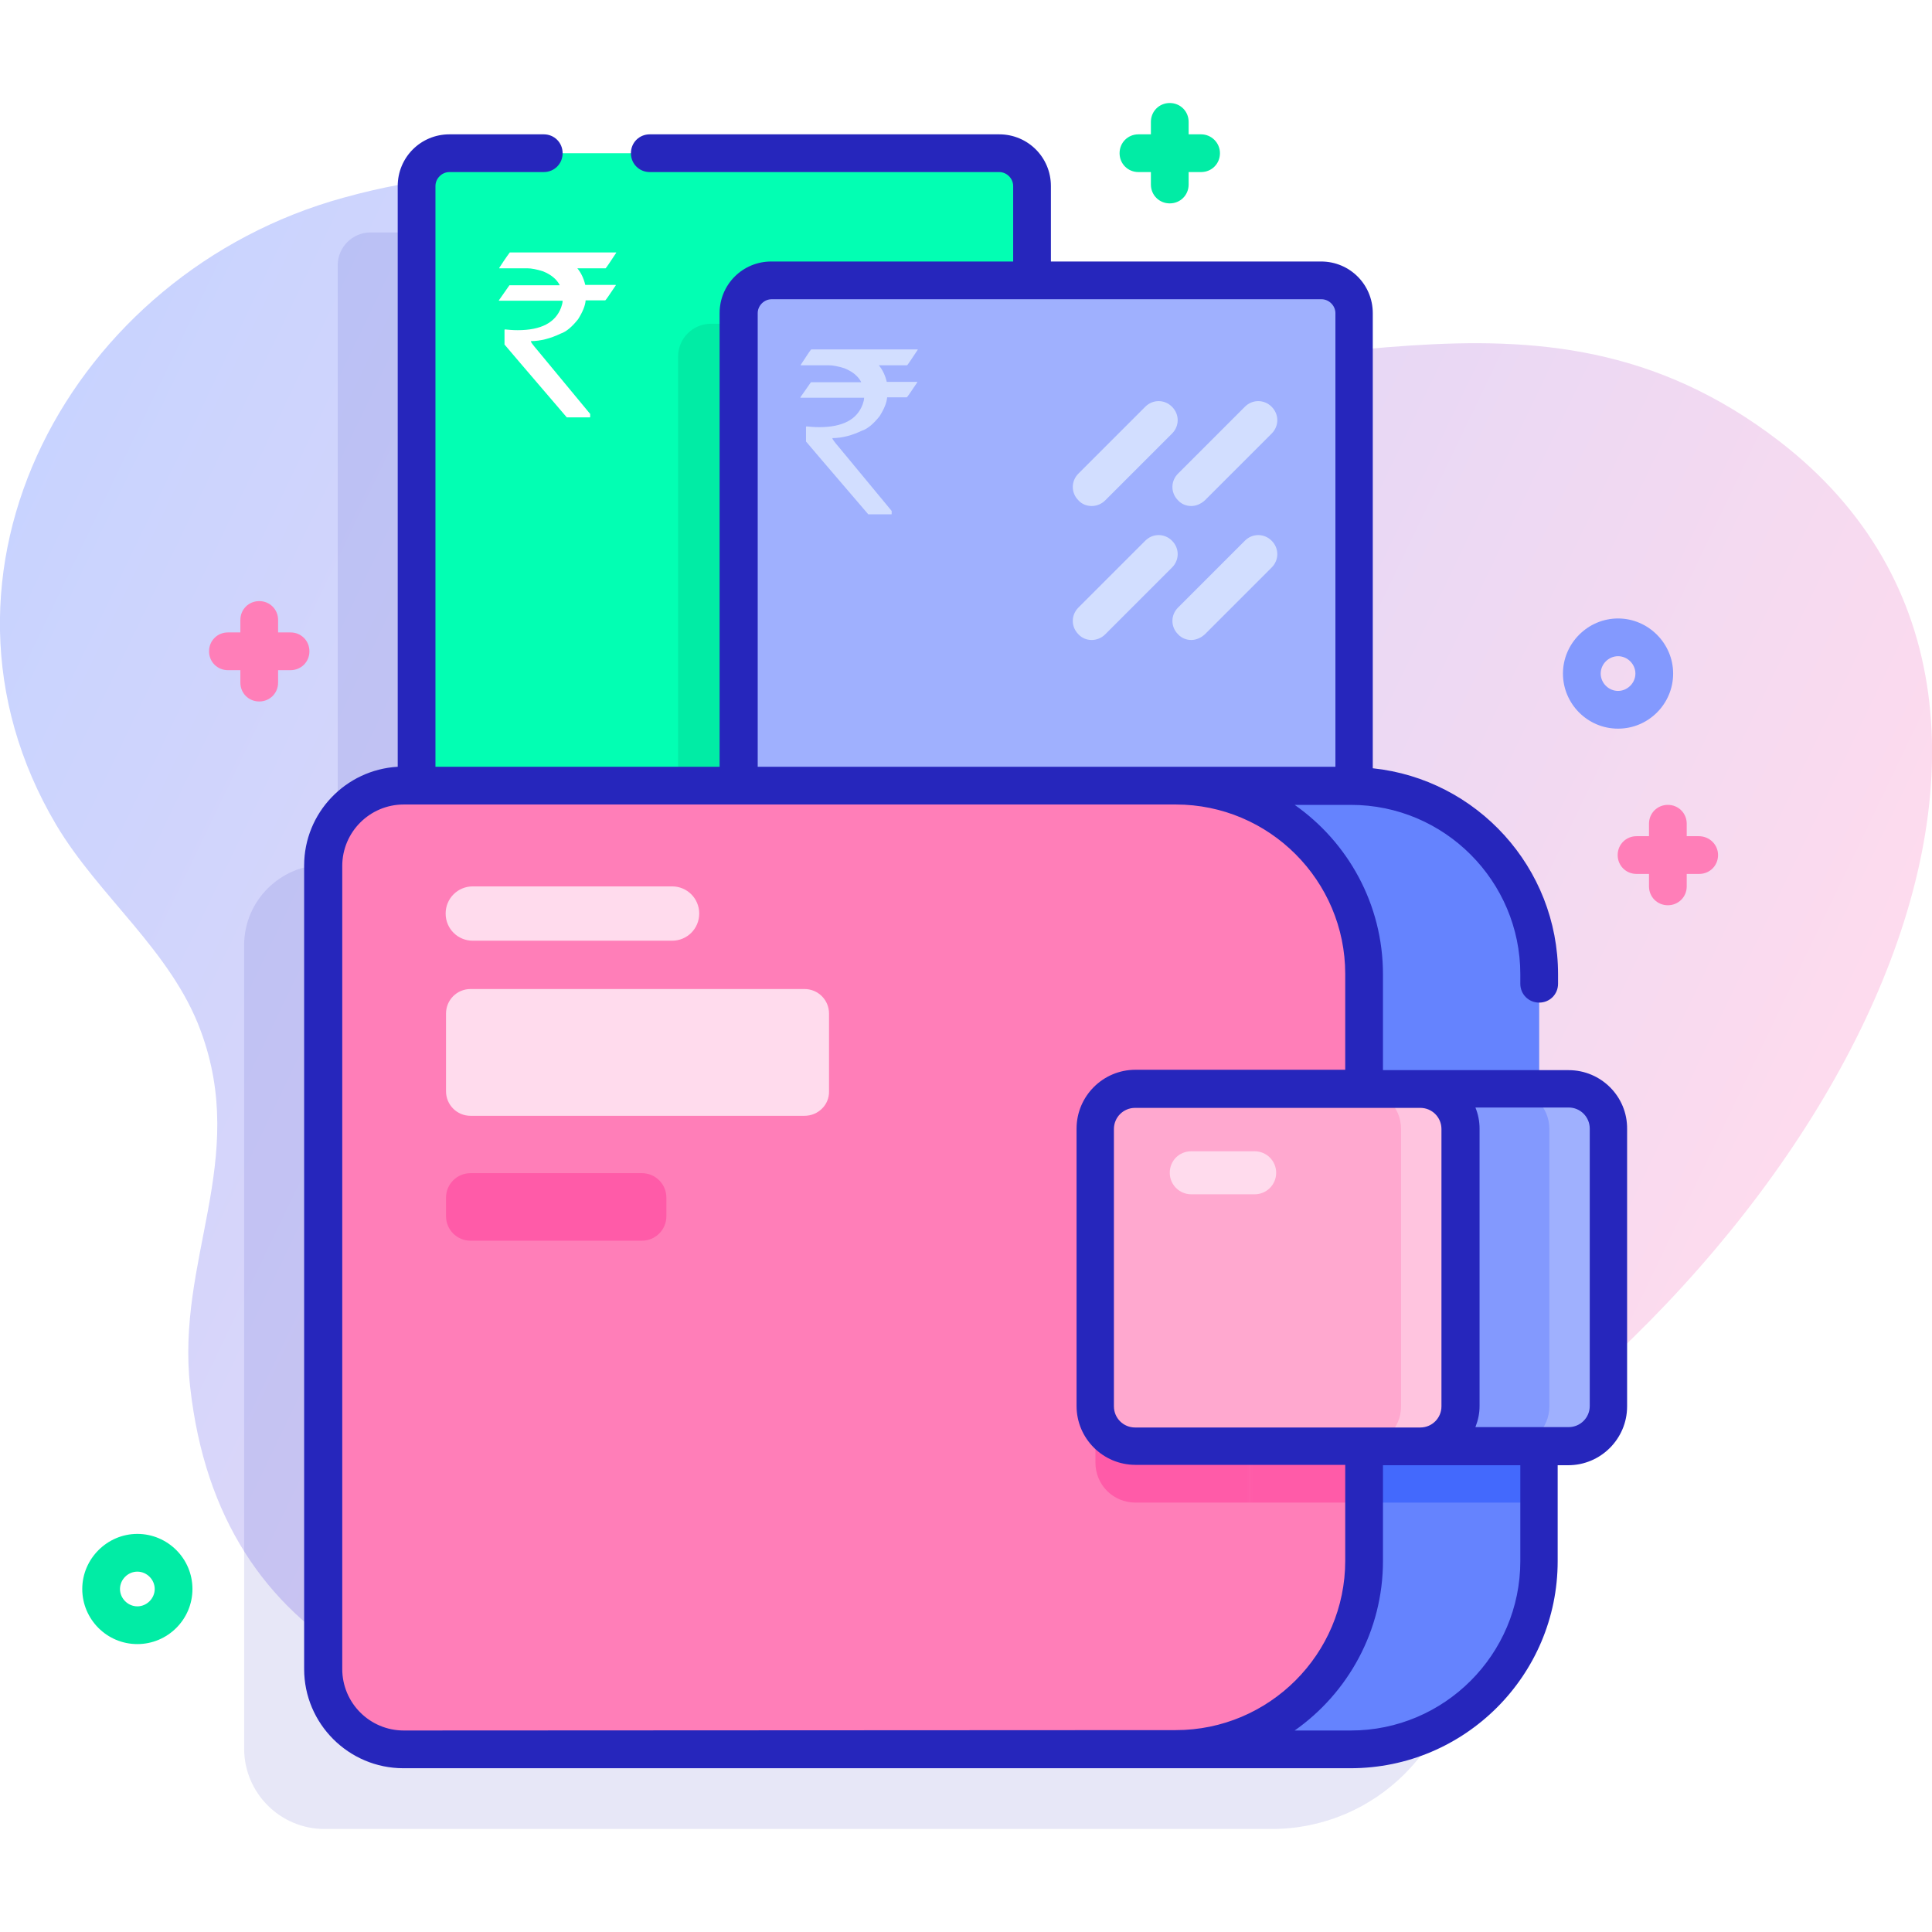
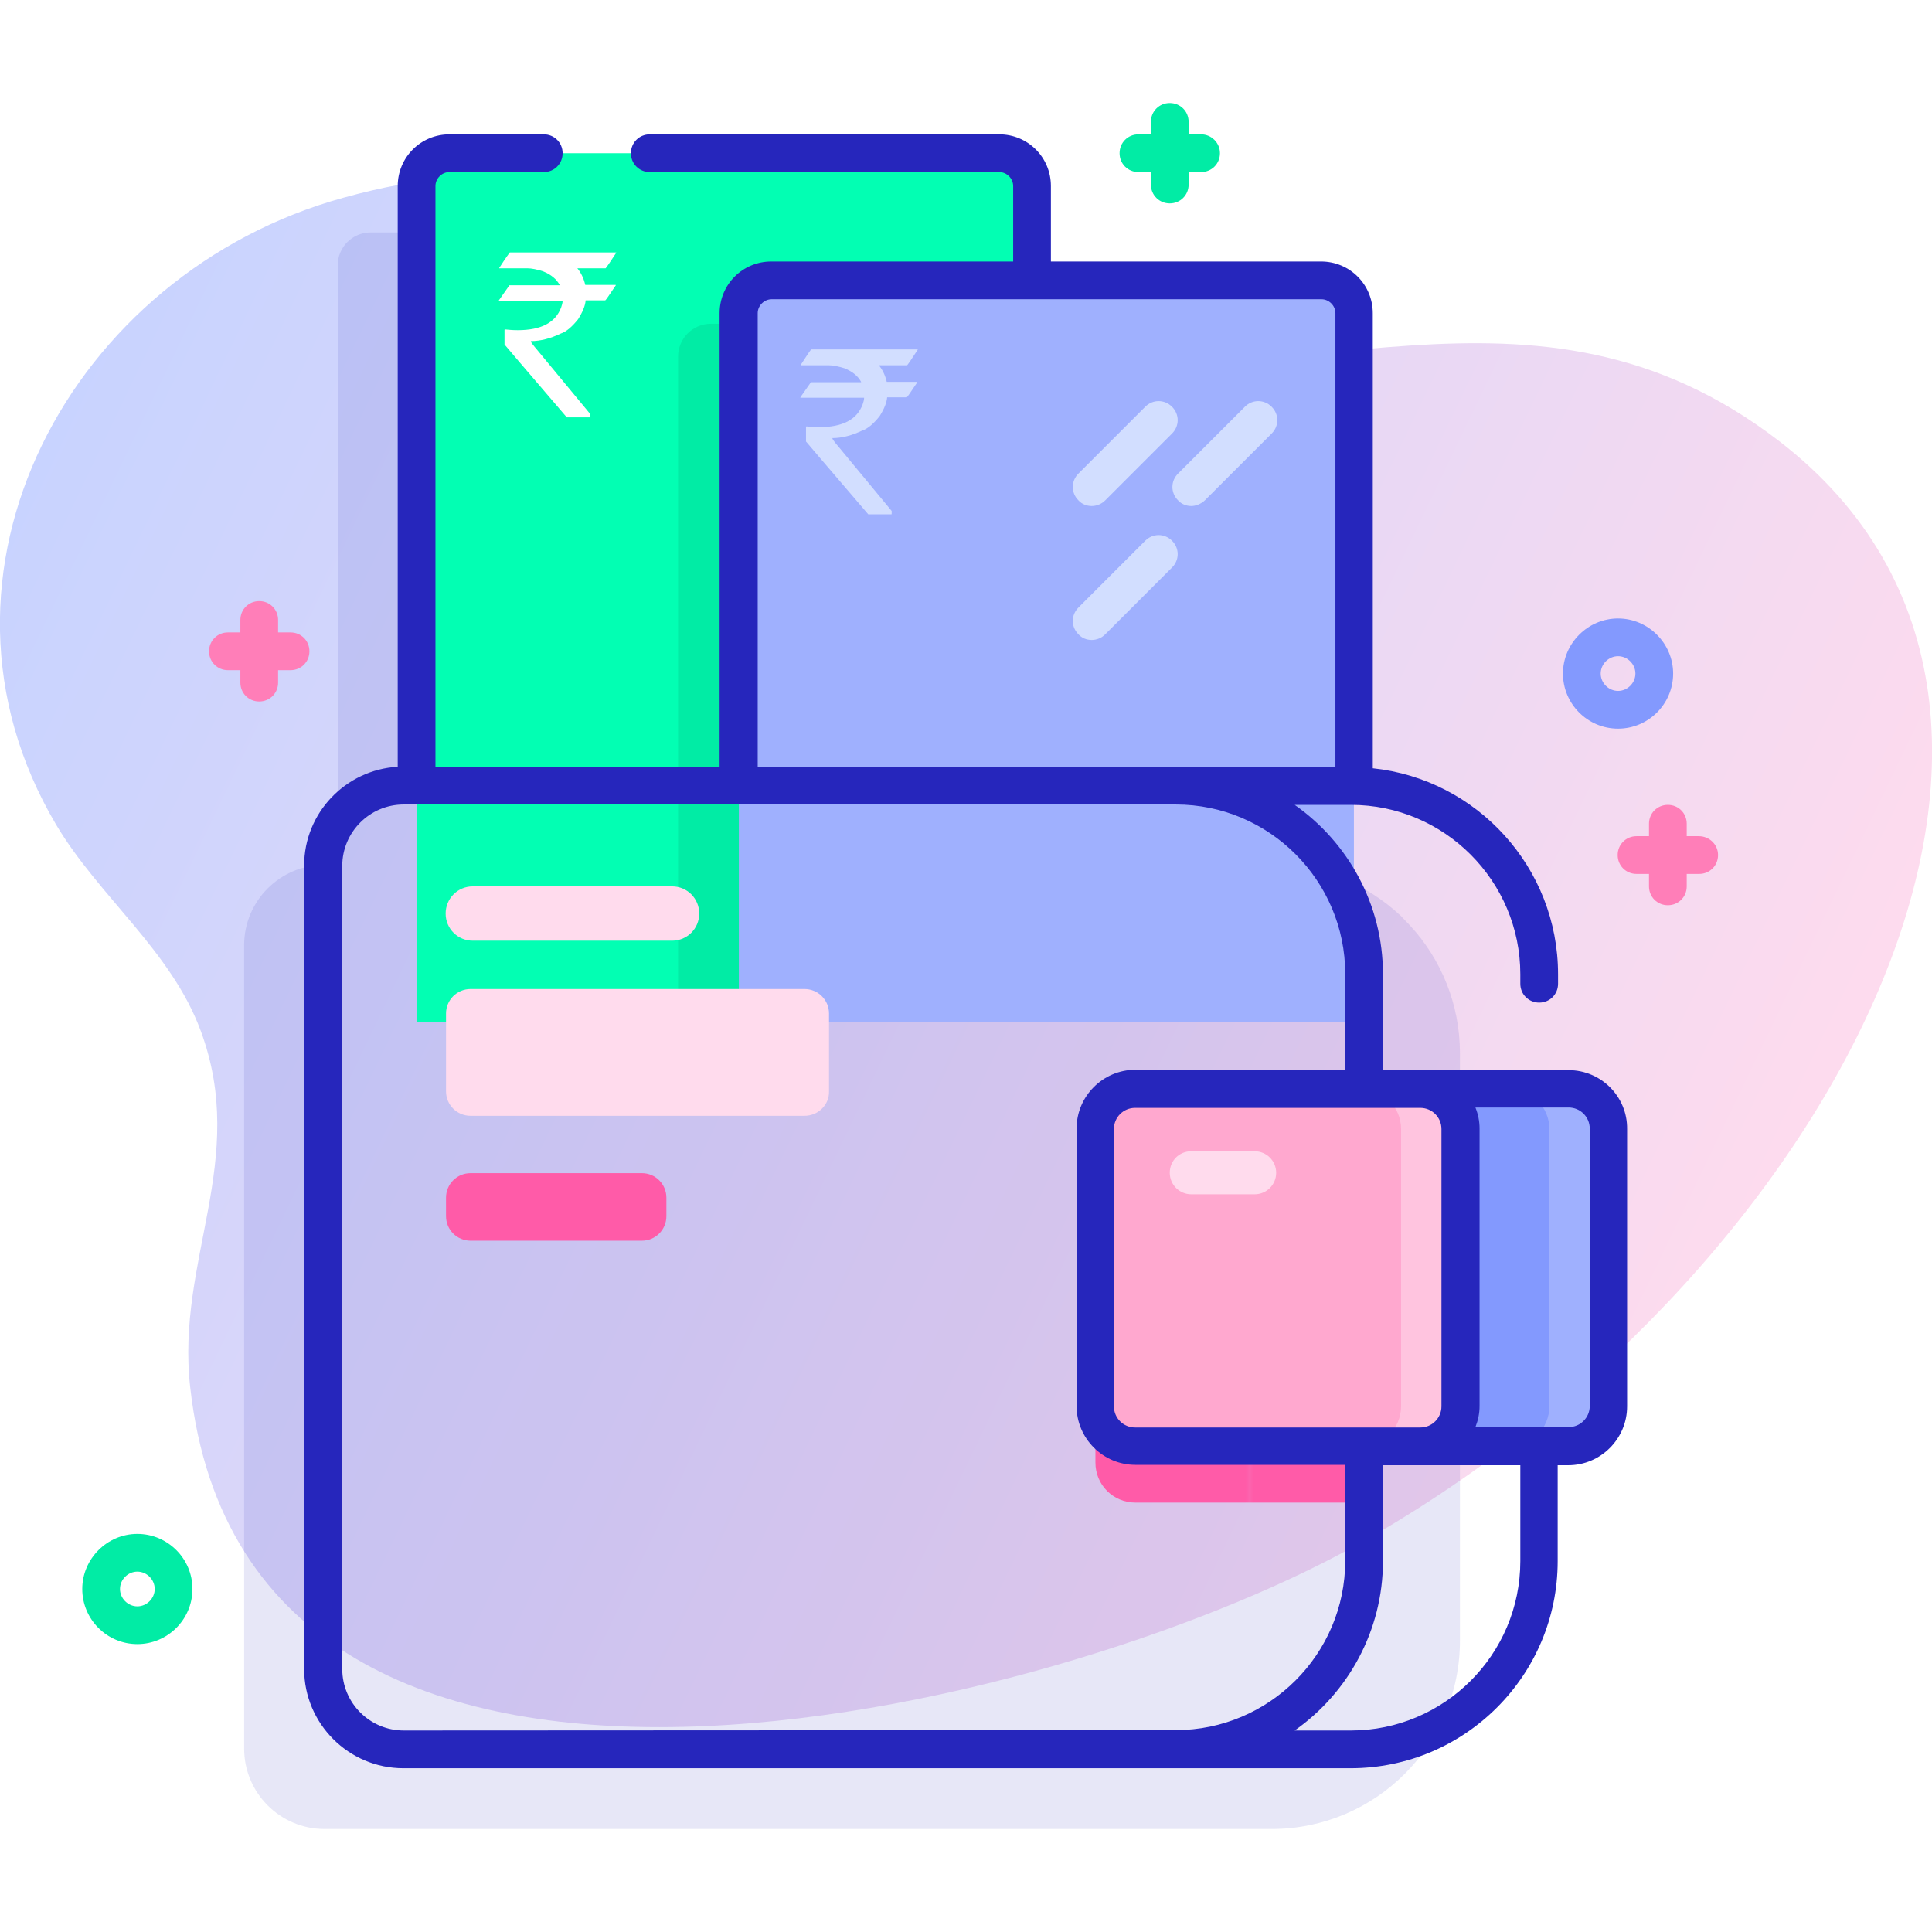
<svg xmlns="http://www.w3.org/2000/svg" xmlns:xlink="http://www.w3.org/1999/xlink" version="1.1" id="Capa_1" x="0px" y="0px" width="512px" height="512px" viewBox="0 0 512 512" style="enable-background:new 0 0 512 512;" xml:space="preserve">
  <style type="text/css">
	.st0{fill:none;}
	.st1{fill:#FF5BA8;}
	.st2{fill:url(#SVGID_1_);}
	.st3{opacity:0.11;fill:#2626BC;enable-background:new    ;}
	.st4{fill:#02FFB3;}
	.st5{fill:#01ECA5;}
	.st6{fill:#9FB0FE;}
	.st7{fill:#6583FE;}
	.st8{fill:#4369FD;}
	.st9{fill:#FF7EB8;}
	.st10{fill:url(#SVGID_2_);}
	.st11{fill:#8399FE;}
	.st12{fill:#FFA8CF;}
	.st13{fill:#FFC4DF;}
	.st14{fill:#FFDBED;}
	.st15{fill:#D2DEFF;}
	.st16{fill:#2626BC;}
	.st17{fill:#FFFFFF;}
</style>
  <pattern y="512" width="125.9" height="125.7" patternUnits="userSpaceOnUse" id="Unnamed_Pattern_2" viewBox="0 -125.7 125.9 125.7" style="overflow:visible;">
    <g>
      <rect y="-125.7" class="st0" width="125.9" height="125.7" />
      <path class="st0" d="M0,0h125.9v-125.7H0V0z" />
      <path id="XMLID_1_" class="st1" d="M125.9-125.7H0V0h125.9V-125.7z" />
    </g>
  </pattern>
  <linearGradient id="SVGID_1_" gradientUnits="userSpaceOnUse" x1="-9.013" y1="377.386" x2="466.02" y2="149.096" gradientTransform="matrix(1 0 0 -1 0 514)">
    <stop offset="0" style="stop-color:#C7D3FF" />
    <stop offset="0.593" style="stop-color:#E7D8F5" />
    <stop offset="0.997" style="stop-color:#FFDBED" />
  </linearGradient>
  <path class="st2" d="M471.5,116.9c-65.4-50.3-128.9-9.3-199.6-23.8C200.6,78.5,172.2,29.9,91,52.4C19,72.2-24.6,151.9,14.9,218.6  c11.3,19,30.5,33.4,38.3,54.6c12.7,34.3-6.6,60.7-2.8,94.4C66,507.7,280,453.5,358.7,409.9C482.2,341.5,565.7,189.4,471.5,116.9z" />
  <path class="st3" d="M373.7,245.3c-0.9-0.9-1.7-1.8-2.6-2.7c-8.9-8.3-20.9-13.4-34.1-13.4h-84.4V70.3c0-4.8-3.9-8.7-8.7-8.7H98.2  c-4.8,0-8.7,3.9-8.7,8.7v158.9H86c-11.7,0-21.3,9.5-21.3,21.3v212.9c0,11.7,9.5,21.3,21.3,21.3l251,0c27.6,0,49.9-22.4,49.9-49.9  V279.1C386.9,266.1,381.9,254.2,373.7,245.3L373.7,245.3z" />
  <path class="st4" d="M273.5,49.3v221.5H110.5V49.3c0-4.8,3.9-8.7,8.7-8.7h145.6C269.6,40.6,273.5,44.5,273.5,49.3z" />
  <path class="st5" d="M273.5,85.8v185h-93.8V94.5c0-4.8,3.9-8.7,8.7-8.7H273.5z" />
  <path class="st6" d="M358.8,83v187.8H195.8V83c0-4.8,3.9-8.7,8.7-8.7h145.6C354.9,74.3,358.8,78.2,358.8,83z" />
-   <path class="st7" d="M407.9,258.1v155.5c0,27.6-22.3,49.9-49.9,49.9H153.4c-11.8,0-21.3-9.5-21.3-21.3V229.5  c0-11.8,9.5-21.3,21.3-21.3H358c13.2,0,25.1,5.1,34.1,13.4c0.9,0.9,1.8,1.8,2.6,2.7C402.9,233.2,407.9,245.1,407.9,258.1  L407.9,258.1z" />
-   <path class="st8" d="M407.9,303.5v94.7h-107c-5.9,0-10.6-4.7-10.6-10.6v-73.5c0-5.9,4.8-10.6,10.6-10.6L407.9,303.5L407.9,303.5z" />
-   <path class="st9" d="M85.7,442.3c0,11.7,9.5,21.3,21.3,21.3h204.6c27.6,0,49.9-22.4,49.9-49.9V258.1c0-27.6-22.4-49.9-49.9-49.9H107  c-11.7,0-21.3,9.5-21.3,21.3L85.7,442.3z" />
  <pattern id="SVGID_2_" xlink:href="#Unnamed_Pattern_2" patternTransform="matrix(1 0 0 -1 1087.675 -18985.293)">
</pattern>
  <path class="st10" d="M361.5,303.5v94.7h-60.6c-5.9,0-10.6-4.7-10.6-10.6v-73.5c0-5.9,4.8-10.6,10.6-10.6L361.5,303.5L361.5,303.5z" />
  <path class="st11" d="M415.7,383.3H300.8c-5.9,0-10.6-4.8-10.6-10.6v-73.5c0-5.9,4.8-10.6,10.6-10.6h114.8c5.9,0,10.6,4.8,10.6,10.6  v73.5C426.3,378.5,421.5,383.3,415.7,383.3z" />
  <path class="st6" d="M426.3,299.2v73.5c0,5.9-4.8,10.6-10.6,10.6H400c5.9,0,10.6-4.8,10.6-10.6v-73.5c0-5.9-4.8-10.6-10.6-10.6h15.7  C421.5,288.6,426.3,293.3,426.3,299.2z" />
  <path class="st12" d="M376.4,383.3h-75.6c-5.9,0-10.6-4.8-10.6-10.6v-73.5c0-5.9,4.8-10.6,10.6-10.6h75.6c5.9,0,10.6,4.8,10.6,10.6  v73.5C387,378.5,382.3,383.3,376.4,383.3L376.4,383.3z" />
  <path class="st13" d="M387,299.2v73.5c0,5.9-4.8,10.6-10.6,10.6h-15.7c5.9,0,10.6-4.8,10.6-10.6v-73.5c0-5.9-4.8-10.6-10.6-10.6  h15.7C382.3,288.6,387,293.3,387,299.2z" />
  <path class="st14" d="M213.2,295.7h-88.5c-3.6,0-6.5-2.9-6.5-6.5v-20.6c0-3.6,2.9-6.5,6.5-6.5h88.5c3.6,0,6.5,2.9,6.5,6.5v20.6  C219.8,292.8,216.8,295.7,213.2,295.7z" />
  <path class="st1" d="M170.1,328.8h-45.4c-3.6,0-6.5-2.9-6.5-6.5v-4.9c0-3.6,2.9-6.5,6.5-6.5h45.4c3.6,0,6.5,2.9,6.5,6.5v4.9  C176.6,325.9,173.7,328.8,170.1,328.8z" />
  <path class="st14" d="M178.1,249.3h-52.8c-4,0-7.2-3.2-7.2-7.2s3.2-7.2,7.2-7.2h52.8c4,0,7.2,3.2,7.2,7.2S182.1,249.3,178.1,249.3z" />
  <path class="st14" d="M332.5,316.5h-16.8c-3.1,0-5.7-2.5-5.7-5.7s2.5-5.7,5.7-5.7h16.8c3.1,0,5.7,2.5,5.7,5.7  S335.6,316.5,332.5,316.5z" />
  <g>
    <path class="st15" d="M315.7,134.1c-1.3,0-2.6-0.5-3.5-1.5c-2-2-2-5.1,0-7.1l17.7-17.7c2-2,5.1-2,7.1,0c2,2,2,5.1,0,7.1l-17.7,17.7   C318.2,133.6,316.9,134.1,315.7,134.1z" />
    <path class="st15" d="M289.3,134.1c-1.3,0-2.6-0.5-3.5-1.5c-2-2-2-5.1,0-7.1l17.7-17.7c2-2,5.1-2,7.1,0c2,2,2,5.1,0,7.1l-17.7,17.7   C291.9,133.6,290.6,134.1,289.3,134.1z" />
-     <path class="st15" d="M315.7,169.6c-1.3,0-2.6-0.5-3.5-1.5c-2-2-2-5.1,0-7.1l17.7-17.7c2-2,5.1-2,7.1,0c2,2,2,5.1,0,7.1l-17.7,17.7   C318.2,169.1,316.9,169.6,315.7,169.6L315.7,169.6z" />
    <path class="st15" d="M289.3,169.6c-1.3,0-2.6-0.5-3.5-1.5c-2-2-2-5.1,0-7.1l17.7-17.7c2-2,5.1-2,7.1,0c2,2,2,5.1,0,7.1l-17.7,17.7   C291.9,169.1,290.6,169.6,289.3,169.6L289.3,169.6z" />
  </g>
  <path class="st16" d="M415.7,283.6h-49.2v-25.4c0-18.6-9.3-35-23.4-44.9H358c24.8,0,44.9,20.2,44.9,44.9v2.5c0,2.8,2.2,5,5,5  s5-2.2,5-5v-2.5c0-28.3-21.5-51.7-49.1-54.6V83c0-7.6-6.1-13.7-13.7-13.7h-71.6v-20c0-7.6-6.1-13.7-13.7-13.7h-92.6  c-2.8,0-5,2.2-5,5s2.2,5,5,5h92.6c2,0,3.7,1.7,3.7,3.7v20h-64.1c-7.6,0-13.7,6.1-13.7,13.7v120.2h-75.3V49.3c0-2,1.7-3.7,3.7-3.7h25  c2.8,0,5-2.2,5-5s-2.2-5-5-5h-25c-7.6,0-13.7,6.1-13.7,13.7v153.9c-13.8,0.8-24.8,12.2-24.8,26.2v212.9c0,14.5,11.8,26.3,26.3,26.3  h251c30.3,0,54.9-24.6,54.9-54.9v-25.4h2.8c8.6,0,15.6-7,15.6-15.6v-73.5C431.3,290.6,424.3,283.6,415.7,283.6L415.7,283.6z   M382,299.2v73.5c0,3.1-2.5,5.6-5.6,5.6h-75.6c-3.1,0-5.6-2.5-5.6-5.6v-73.5c0-3.1,2.5-5.6,5.6-5.6h75.6  C379.5,293.6,382,296.1,382,299.2L382,299.2z M200.8,83c0-2,1.7-3.7,3.7-3.7h145.7c2,0,3.7,1.7,3.7,3.7v120.2H200.8V83z M107,458.6  c-9,0-16.3-7.3-16.3-16.3V229.5c0-9,7.3-16.3,16.3-16.3h204.6c24.8,0,44.9,20.2,44.9,44.9v25.4h-55.6c-8.6,0-15.6,7-15.6,15.6v73.5  c0,8.6,7,15.6,15.6,15.6h55.6v25.4c0,24.8-20.2,44.9-44.9,44.9L107,458.6L107,458.6z M402.9,413.7c0,24.8-20.2,44.9-44.9,44.9h-14.9  c14.1-9.9,23.4-26.4,23.4-44.9v-25.4h36.4L402.9,413.7L402.9,413.7z M421.3,372.6c0,3.1-2.5,5.6-5.6,5.6H391  c0.7-1.8,1.1-3.6,1.1-5.6v-73.5c0-2-0.4-3.9-1.1-5.6h24.7c3.1,0,5.6,2.5,5.6,5.6V372.6z" />
  <path class="st9" d="M450.2,221.6H447v-3.3c0-2.8-2.2-5-5-5s-5,2.2-5,5v3.3h-3.3c-2.8,0-5,2.2-5,5s2.2,5,5,5h3.3v3.3  c0,2.8,2.2,5,5,5s5-2.2,5-5v-3.3h3.3c2.8,0,5-2.2,5-5S453,221.6,450.2,221.6z" />
  <path class="st5" d="M318.3,35.6H315v-3.3c0-2.8-2.2-5-5-5s-5,2.2-5,5v3.3h-3.3c-2.8,0-5,2.2-5,5s2.2,5,5,5h3.3v3.3c0,2.8,2.2,5,5,5  s5-2.2,5-5v-3.3h3.3c2.8,0,5-2.2,5-5S321,35.6,318.3,35.6z" />
  <path class="st9" d="M77,167.6h-3.3v-3.3c0-2.8-2.2-5-5-5s-5,2.2-5,5v3.3h-3.3c-2.8,0-5,2.2-5,5s2.2,5,5,5h3.3v3.3c0,2.8,2.2,5,5,5  s5-2.2,5-5v-3.3H77c2.8,0,5-2.2,5-5S79.8,167.6,77,167.6z" />
  <path class="st11" d="M428.8,193.1c-8.1,0-14.6-6.6-14.6-14.6s6.6-14.6,14.6-14.6s14.6,6.6,14.6,14.6S436.9,193.1,428.8,193.1z   M428.8,173.9c-2.5,0-4.6,2.1-4.6,4.6s2.1,4.6,4.6,4.6s4.6-2.1,4.6-4.6S431.3,173.9,428.8,173.9z" />
  <path class="st5" d="M36.4,435.7c-8.1,0-14.6-6.6-14.6-14.6s6.6-14.6,14.6-14.6S51,413,51,421.1S44.4,435.7,36.4,435.7z M36.4,416.5  c-2.5,0-4.6,2.1-4.6,4.6s2.1,4.6,4.6,4.6s4.6-2.1,4.6-4.6S38.9,416.5,36.4,416.5z" />
  <g>
    <path class="st17" d="M135.1,66.9h28.2V67c-1.7,2.6-2.6,3.9-2.8,4.1H153c1,1.2,1.7,2.7,2.1,4.4h8c0.1,0,0.1,0.1,0.1,0.1   c-1.8,2.7-2.7,4-2.8,4h-5.2c-0.1,1.4-0.8,3.1-2,5c-1.6,2-3.1,3.3-4.6,3.8c-2.7,1.3-5.4,2-7.9,2v0.1c0,0.2,0.6,1,1.8,2.4l13.9,16.8   v0.8c0,0.1,0,0.1-0.1,0.1h-6.1c-11-12.8-16.5-19.3-16.5-19.3v-3.9l0.1-0.1c1,0.1,2.1,0.2,3.4,0.2c6.2,0,10-2,11.5-6   c0.2-0.6,0.4-1.2,0.4-1.8h-16.8c-0.1,0-0.1,0-0.1-0.1c1.9-2.7,2.8-4,2.8-4h13.3v-0.1c-0.8-1.5-2.2-2.7-4.4-3.6   c-1.6-0.5-3-0.8-4.2-0.8h-7.4v-0.1C134.1,68.2,135.1,66.9,135.1,66.9z" />
  </g>
  <g>
    <path class="st15" d="M215,92.6h28.2v0.1c-1.7,2.6-2.6,3.9-2.8,4.1h-7.5c1,1.2,1.7,2.7,2.1,4.4h8c0.1,0,0.1,0.1,0.1,0.1   c-1.8,2.7-2.7,4-2.8,4h-5.2c-0.1,1.4-0.8,3.1-2,5c-1.6,2-3.1,3.3-4.6,3.8c-2.7,1.3-5.4,2-7.9,2v0.1c0,0.2,0.6,1,1.8,2.4l13.9,16.8   v0.8c0,0.1,0,0.1-0.1,0.1h-6.1c-11-12.8-16.5-19.3-16.5-19.3v-3.9l0.1-0.1c1,0.1,2.1,0.2,3.4,0.2c6.2,0,10-2,11.5-6   c0.2-0.6,0.4-1.2,0.4-1.8h-16.8c-0.1,0-0.1,0-0.1-0.1c1.9-2.7,2.8-4,2.8-4h13.3v-0.1c-0.8-1.5-2.2-2.7-4.4-3.6   c-1.6-0.5-3-0.8-4.2-0.8h-7.4v-0.1C214,93.9,214.9,92.6,215,92.6z" />
  </g>
</svg>